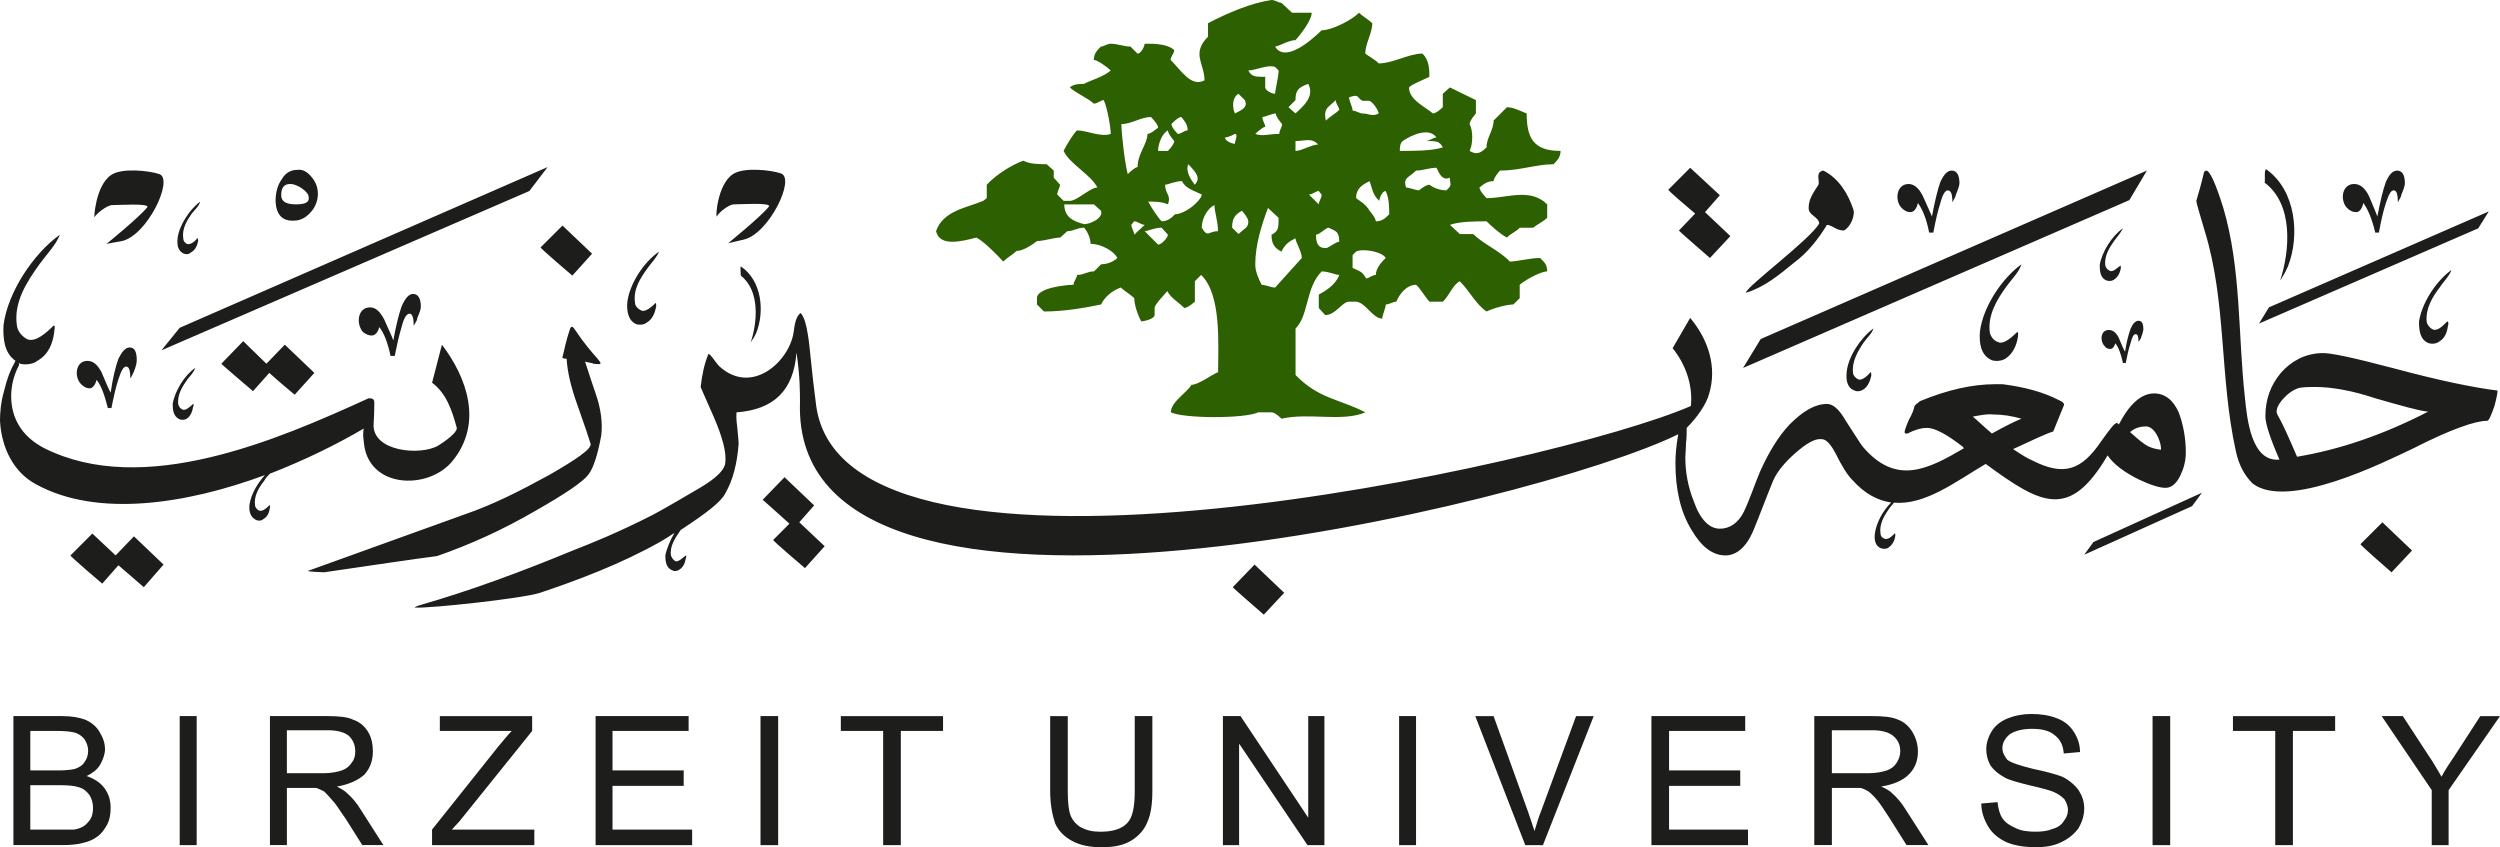
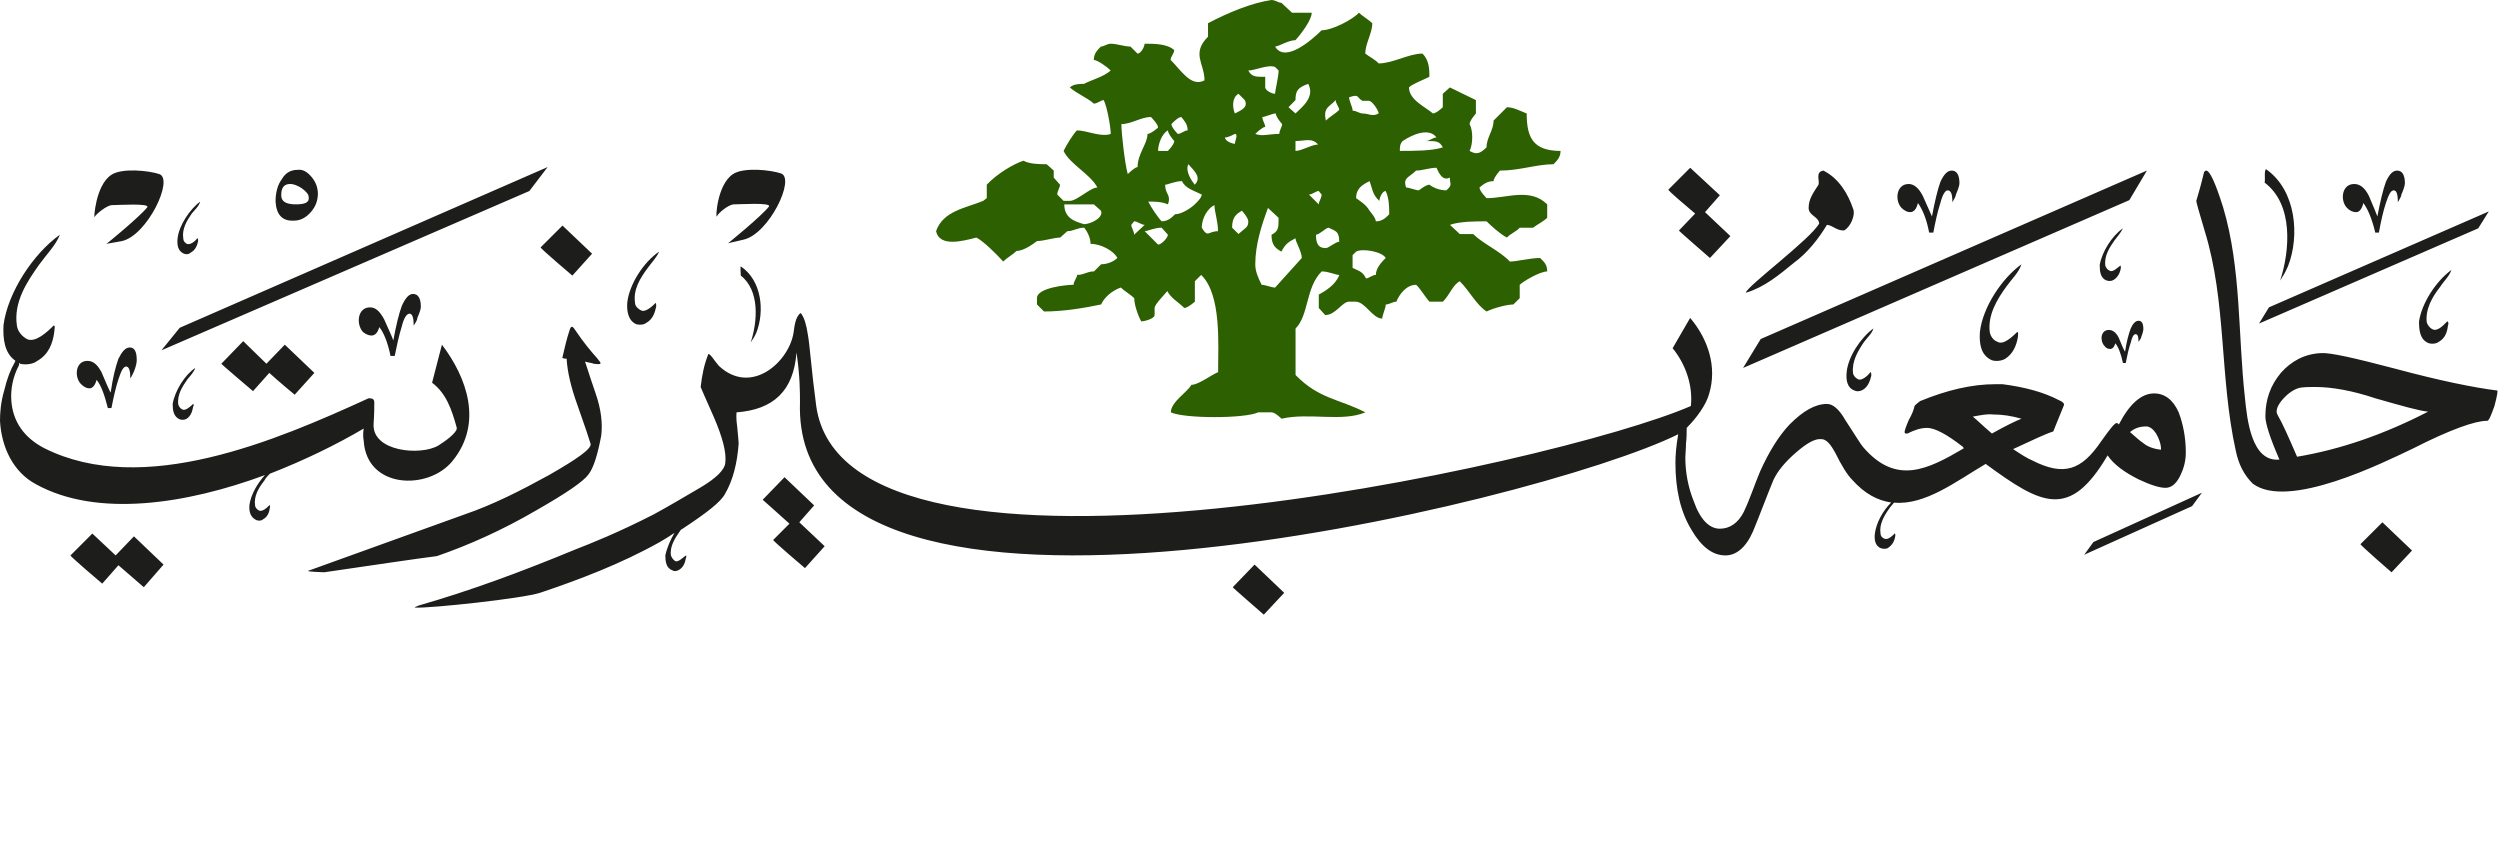
<svg xmlns="http://www.w3.org/2000/svg" version="1.1" id="Layer_1" x="0px" y="0px" width="299.999px" height="101.67px" viewBox="-103.666 0 299.999 101.67" enable-background="new -103.666 0 299.999 101.67" xml:space="preserve">
-   <path fill="none" stroke="#E44232" stroke-width="0.809" d="M-103.666,23.069" />
-   <path fill="#1D1D1B" d="M-102.057,101.414V85.931h5.833c1.182,0,2.115,0.174,2.792,0.434c0.76,0.332,1.353,0.845,1.693,1.433  c0.42,0.681,0.673,1.351,0.673,2.112c0,0.588-0.253,1.268-0.589,1.865c-0.337,0.588-0.933,1.012-1.612,1.35  c0.933,0.335,1.612,0.759,2.118,1.43c0.507,0.68,0.76,1.444,0.76,2.371c0,0.68-0.081,1.359-0.42,2.029  c-0.34,0.591-0.68,1.102-1.186,1.438c-0.42,0.336-1.02,0.596-1.693,0.752c-0.68,0.182-1.437,0.264-2.454,0.264h-5.915   M188.141,101.414v-6.599l-6.008-8.885h2.538l3.038,4.657c0.598,0.849,1.105,1.776,1.611,2.621c0.425-0.845,1.017-1.687,1.695-2.71  l2.955-4.564h2.362l-6.165,8.885v6.598h-2.029v-0.003H188.141z M169.361,101.414V87.715h-5.074v-1.782h12.263v1.782h-5.069v13.699  H169.361z M156.755,101.414h-2.114V85.931h2.114V101.414z M134.088,96.422l1.95-0.168c0.079,0.759,0.247,1.433,0.588,1.94  c0.342,0.513,0.851,0.852,1.612,1.187c0.674,0.339,1.524,0.421,2.365,0.421c0.762,0,1.432-0.078,2.029-0.328  c0.67-0.185,1.094-0.517,1.354-0.937c0.335-0.421,0.502-0.851,0.502-1.354c0-0.42-0.167-0.844-0.42-1.273  c-0.342-0.336-0.766-0.676-1.436-0.934c-0.43-0.164-1.353-0.422-2.795-0.748c-1.353-0.342-2.361-0.602-2.949-0.931  c-0.769-0.43-1.274-0.851-1.698-1.44c-0.335-0.594-0.506-1.271-0.506-1.947c0-0.762,0.253-1.518,0.677-2.197  c0.424-0.679,1.094-1.186,1.947-1.527c0.845-0.334,1.774-0.508,2.782-0.508c1.195,0,2.213,0.174,3.048,0.508  c0.933,0.34,1.612,0.93,2.036,1.609c0.509,0.76,0.762,1.6,0.762,2.447l-1.95,0.18c-0.082-1.023-0.431-1.691-1.101-2.21  c-0.588-0.499-1.441-0.752-2.706-0.752c-1.183,0-2.112,0.253-2.706,0.681c-0.506,0.416-0.851,1.008-0.851,1.6  c0,0.595,0.263,1.012,0.591,1.436c0.431,0.342,1.445,0.68,3.137,1.1c1.685,0.343,2.785,0.681,3.465,0.931  c0.848,0.424,1.523,1.021,1.947,1.608c0.427,0.674,0.677,1.354,0.677,2.201c0,0.848-0.25,1.604-0.677,2.364  c-0.506,0.677-1.179,1.271-2.111,1.694c-0.854,0.421-1.862,0.591-2.96,0.591c-1.359,0-2.541-0.17-3.56-0.591  c-0.923-0.428-1.688-1.018-2.194-1.855C134.432,98.372,134.088,97.438,134.088,96.422z M114.047,101.414V85.931h6.939  c1.35,0,2.361,0.09,3.127,0.434c0.677,0.246,1.265,0.753,1.688,1.433c0.42,0.681,0.683,1.524,0.683,2.362  c0,1.104-0.339,2.039-1.113,2.794c-0.67,0.674-1.764,1.18-3.297,1.433c0.598,0.256,1.021,0.51,1.273,0.762  c0.595,0.51,1.18,1.188,1.691,2.033l2.707,4.229h-2.628l-2.023-3.218c-0.597-0.93-1.106-1.687-1.441-2.109  c-0.42-0.506-0.765-0.85-1.094-1.105c-0.256-0.164-0.601-0.336-0.93-0.424c-0.259,0-0.601,0-1.106,0h-2.364v6.856h-2.112V101.414z   M116.16,92.786h4.4c0.923,0,1.688-0.168,2.194-0.335c0.512-0.175,0.933-0.509,1.186-0.931c0.249-0.424,0.424-0.848,0.424-1.358  c0-0.763-0.253-1.351-0.845-1.854c-0.512-0.428-1.359-0.678-2.459-0.678h-4.904v5.156H116.16z M94.503,101.414V85.931h11.255v1.783  h-9.137v4.736h8.542v1.854h-8.542v5.244h9.472v1.865L94.503,101.414L94.503,101.414z M79.366,101.414l-6-15.481h2.197l4.056,11.254  c0.345,0.934,0.595,1.773,0.854,2.537c0.247-0.846,0.5-1.691,0.845-2.537l4.145-11.254h2.112l-6.09,15.481H79.366z M66.258,101.414  h-2.032V85.931h2.032V101.414z M43.083,101.414V85.931h2.113l8.125,12.188V85.931h1.941v15.482h-2.03l-8.207-12.182v12.182  L43.083,101.414L43.083,101.414z M32.507,85.931h2.11v8.971c0,1.522-0.171,2.791-0.588,3.718c-0.336,0.856-0.933,1.608-1.865,2.202  c-0.926,0.596-2.11,0.849-3.632,0.849c-1.434,0-2.623-0.253-3.555-0.767c-0.931-0.502-1.612-1.178-2.03-2.104  c-0.34-1.019-0.593-2.284-0.593-3.896v-8.969h2.112v8.969c0,1.271,0.087,2.287,0.34,2.963c0.253,0.595,0.68,1.098,1.27,1.43  c0.677,0.344,1.356,0.51,2.286,0.51c1.518,0,2.537-0.33,3.21-1.01c0.68-0.677,0.93-1.949,0.93-3.895v-8.971H32.507z M2.312,101.414  V87.715h-5.079v-1.782H9.499v1.782H4.433v13.699H2.312z M-10.284,101.414h-2.122V85.931h2.118v15.482L-10.284,101.414  L-10.284,101.414z M-32.194,101.414V85.931h11.162v1.783h-9.132v4.736h8.542v1.854h-8.542v5.244h9.555v1.865L-32.194,101.414  L-32.194,101.414z M-51.819,101.414v-1.865l7.955-9.978c0.591-0.678,1.1-1.356,1.604-1.856h-8.626v-1.782h11.078v1.782  l-8.708,10.825l-0.933,1.012h9.903v1.865h-12.273V101.414z M-71.273,101.414V85.931h6.854c1.35,0,2.45,0.09,3.127,0.434  c0.765,0.246,1.353,0.753,1.781,1.433c0.424,0.681,0.591,1.524,0.591,2.362c0,1.104-0.34,2.039-1.017,2.794  c-0.754,0.674-1.854,1.18-3.299,1.433c0.509,0.256,0.93,0.51,1.186,0.762c0.593,0.51,1.186,1.188,1.69,2.033l2.703,4.229h-2.531  l-2.035-3.218c-0.676-0.93-1.097-1.687-1.521-2.109c-0.424-0.506-0.76-0.85-1.013-1.105c-0.337-0.164-0.68-0.336-0.93-0.424  c-0.256,0-0.68,0-1.187,0h-2.365v6.856h-2.036v0.004H-71.273z M-69.241,92.786h4.401c0.925,0,1.687-0.168,2.197-0.335  c0.506-0.175,0.923-0.509,1.183-0.931c0.336-0.424,0.423-0.848,0.423-1.358c0-0.763-0.256-1.351-0.757-1.854  c-0.512-0.428-1.36-0.678-2.539-0.678h-4.908V92.786z M-80.065,101.414h-2.036V85.931h2.036V101.414z M-100.03,92.451h3.386  c0.923,0,1.522-0.087,1.952-0.175c0.501-0.17,0.926-0.42,1.179-0.844c0.248-0.336,0.424-0.76,0.424-1.354  c0-0.51-0.176-0.934-0.424-1.352c-0.253-0.334-0.596-0.59-1.013-0.765c-0.512-0.168-1.27-0.25-2.371-0.25h-3.133V92.451z   M-100.03,99.549h3.892c0.68,0,1.097,0,1.35,0c0.511-0.073,0.931-0.257,1.184-0.418c0.337-0.253,0.593-0.512,0.849-0.937  c0.17-0.334,0.253-0.756,0.253-1.268c0-0.588-0.169-1.098-0.422-1.518c-0.34-0.434-0.68-0.766-1.269-0.934  c-0.501-0.177-1.268-0.25-2.201-0.25h-3.636" />
  <path fill="#2D6001" d="M8.66,27.742c0.839-2.453,3.636-2.792,5.659-3.639l0.425-0.329v-1.609c1.187-1.274,3.136-2.46,4.402-2.88  c0.754,0.42,2.026,0.42,2.784,0.42l0.852,0.763v0.847l0.754,0.851c0,0.335-0.331,0.756-0.331,1.18l0.76,0.759h0.752  c0.848,0,2.457-1.604,3.306-1.604c-0.852-1.609-3.306-2.795-4.061-4.391c0.419-0.854,1.176-2.04,1.6-2.463  c1.186,0,2.882,0.85,4.06,0.424c0-0.759-0.417-3.206-0.841-4.06c-0.336,0-0.757,0.424-1.188,0.424  c-0.844-0.755-2.03-1.179-2.878-1.944c0.425-0.427,1.275-0.427,1.694-0.427c0.76-0.42,2.37-0.844,3.21-1.606  c-0.417-0.417-1.6-1.265-2.03-1.265c0-0.762,0.43-1.186,0.852-1.606c0.337,0,0.761-0.341,1.178-0.341  c0.765,0,1.609,0.341,2.37,0.341l0.846,0.844c0.42,0,0.847-0.844,0.847-1.186c1.179,0,2.708,0,3.555,0.762  c0,0.424-0.427,0.762-0.427,1.186c1.272,1.265,2.457,3.297,4.063,2.45c0-2.03-1.606-3.212,0.423-5.242V2.788  c2.38-1.258,5.251-2.45,7.619-2.788c0.434,0,0.854,0.338,1.188,0.338l1.269,1.188h2.367c0,0.841-1.188,2.444-1.95,3.294  c-0.844,0-2.023,0.765-2.443,0.765c1.176,2.026,4.388-0.765,5.579-1.951c1.262,0,3.719-1.271,4.48-2.109  c0.424,0.42,1.179,0.841,1.605,1.262c0,1.182-0.844,2.457-0.844,3.642c0.417,0.338,1.268,0.762,1.603,1.182  c1.695,0,3.643-1.182,5.248-1.182c0.845,0.762,0.845,2.026,0.845,2.788c-0.845,0.424-2.03,0.844-2.45,1.271  c0,1.521,2.029,2.371,2.87,3.127c0.431,0,1.188-0.752,1.188-0.752v-1.609l0.848-0.762l3.124,1.521v1.606  c0,0-0.756,0.851-0.756,1.274c0.42,0.756,0.42,2.365,0,3.219c0.756,0.417,1.179,0.417,2.032-0.431c0-1.182,0.845-2.032,0.845-3.211  l1.603-1.603c0.759,0,1.53,0.417,2.371,0.752c0,2.88,0.766,4.493,4.063,4.493c0,0.752-0.427,1.176-0.851,1.597  c-2.029,0-4.059,0.762-6.424,0.762c0,0-0.762,0.847-0.762,1.268c-0.845,0-1.265,0.43-1.691,0.765c0,0.421,0.851,1.277,0.851,1.277  c2.446,0,5.244-1.277,7.274,0.746v1.612c-0.424,0.424-1.277,0.845-1.688,1.186h-1.612c-0.338,0.421-1.176,0.759-1.527,1.186  c-0.841-0.427-2.026-1.529-2.446-1.95c-1.274,0-3.216,0-4.397,0.421l1.182,1.103h1.604c1.191,1.18,3.218,2.033,4.403,3.301  c0.841,0,2.453-0.427,3.63-0.427C81.576,31.386,82,31.718,82,32.571c-0.854,0-2.884,1.18-3.301,1.606v1.604l-0.765,0.756  c-0.763,0-2.365,0.424-3.209,0.844c-1.274-0.844-2.033-2.45-3.216-3.632c-0.844,0.427-1.182,1.603-2.029,2.453h-1.609  c-0.42-0.421-1.179-1.694-1.603-2.026c-1.188,0-2.033,1.176-2.371,2.026c-0.424,0-0.848,0.335-1.271,0.335  c0,0.424-0.42,1.274-0.42,1.694c-1.186,0-2.03-2.032-3.216-2.032h-0.765c-0.841,0-1.6,1.608-2.871,1.608l-0.765-0.85v-1.606  c0.765-0.421,2.036-1.176,2.46-2.358c-0.424,0-1.277-0.424-2.112-0.424c-1.944,1.938-1.523,5.242-3.136,6.851V45  c2.788,2.874,5.248,2.874,8.378,4.48c-2.789,1.188-6.766,0-10.061,0.765c0,0-0.759-0.765-1.188-0.765h-1.605  c-1.606,0.765-8.878,0.765-10.49,0c0-1.265,2.033-2.45,2.458-3.298c0.844,0,2.37-1.183,3.214-1.526  c0-3.295,0.425-9.305-2.036-11.666l-0.754,0.755v2.454c0,0-0.849,0.759-1.27,0.759c-0.763-0.759-1.612-1.18-2.033-2.03  c-0.336,0.421-1.528,1.606-1.528,2.03v0.85c0,0.424-1.178,0.756-1.606,0.756c-0.42-0.756-0.837-2.029-0.837-2.785  c-0.427-0.43-1.189-0.851-1.612-1.277c-1.184,0.427-2.027,1.277-2.363,2.033c-2.033,0.424-4.48,0.844-6.854,0.844l-0.844-0.844  v-0.756c0-1.277,3.636-1.606,4.393-1.606c0-0.427,0.424-0.85,0.424-1.182c0.849,0,1.186-0.424,2.03-0.424l0.852-0.854  c0.76,0,1.522-0.335,1.946-0.759c-0.424-0.841-1.946-1.691-3.215-1.691c0-0.753-0.424-1.521-0.76-1.941  c-0.849,0-1.272,0.421-2.03,0.421l-0.852,0.765c-0.754,0-1.942,0.417-2.784,0.417c-0.423,0.336-1.606,1.189-2.457,1.189  c-0.418,0.42-1.179,0.841-1.6,1.268c-0.765-0.848-2.376-2.457-3.218-2.874C11.875,28.927,9.082,29.686,8.66,27.742 M28.454,25.292  l-0.852-0.766h-3.553c0,1.612,1.184,2.036,2.37,2.375C27.181,26.901,28.791,26.135,28.454,25.292z M34.032,16.07  c0.417,0,1.271-0.759,1.271-0.759c0-0.42-0.854-1.271-0.854-1.271c-1.183,0-2.36,0.851-3.546,0.851c0,1.179,0.425,4.814,0.762,6  c0,0,0.841-0.844,1.177-0.844C32.847,18.444,34.032,17.255,34.032,16.07z M39.701,24.523c0,0,0.844-0.746,0.844-1.179  c-0.844-0.424-2.03-0.759-2.363-1.609c-0.847,0-1.696,0.43-2.033,0.43c0,1.18,0.757,1.18,0.336,2.358  c-0.757-0.332-1.609-0.332-2.366-0.332c0.336,0.674,1.188,1.944,1.609,2.365c0.757,0,1.181-0.424,1.609-0.845  C38.178,25.716,39.367,24.868,39.701,24.523z M36.482,28.166l-0.757-0.845c-0.852,0-1.69,0.421-2.03,0.421l1.608,1.609  C35.725,29.351,36.482,28.51,36.482,28.166z M33.695,26.98c-0.428,0-0.849-0.421-1.266-0.421l-0.34,0.421  c0,0.341,0.34,0.762,0.34,1.186L33.695,26.98z M40.545,27.321c0.76,1.268,0.76,0.421,1.949,0.421c0-1.183-0.427-2.368-0.427-3.13  C41.305,24.95,40.545,26.135,40.545,27.321z M46.967,31.716c0,0.854,0.34,1.609,0.765,2.46c0.428,0,1.183,0.332,1.613,0.332  l3.205-3.551c0-0.762-0.762-1.947-0.762-2.364c-0.844,0.42-1.268,0.762-1.686,1.603c-0.758-0.421-1.188-0.841-1.188-2.026  c0.851-0.424,0.851-0.845,0.851-2.03l-1.274-1.186C47.736,26.98,46.967,29.351,46.967,31.716z M46.129,26.559  c0-0.424-0.763-1.271-0.763-1.271c-0.762,0.427-1.179,0.847-1.179,2.032l0.765,0.759C45.783,27.321,46.129,27.321,46.129,26.559z   M50.186,14.89c0,0-0.759-0.851-0.759-1.274c-0.424,0-1.268,0.423-1.611,0.423c0,0.427,0.344,0.851,0.344,1.186  c-0.344,0-1.192,0.844-1.192,0.844c0.849,0.338,1.612,0,2.883,0C49.85,15.646,50.186,15.225,50.186,14.89z M45.706,12.01  l-0.754-0.755c-0.765,0.424-0.765,1.609-0.428,2.362C45.363,13.189,46.129,12.864,45.706,12.01z M51.792,12.01l-0.841,0.854  l0.841,0.752c0.759-0.752,2.371-1.941,1.53-3.554C52.133,10.49,51.792,10.831,51.792,12.01z M48.16,10.49  c0,0.338,0.755,0.762,1.186,0.762c0-0.423,0.42-2.033,0.42-2.794l-0.42-0.417c-0.854-0.341-2.378,0.417-3.219,0.417  c0.42,0.762,0.841,0.762,2.033,0.762V10.49z M44.521,17.255c0-0.335,0.427-1.185,0-1.185c0,0-0.761,0.426-1.188,0.426  C43.333,16.924,44.184,17.255,44.521,17.255z M37.668,16.07c0.423,0,0.763-0.424,1.184-0.424c0-0.755-0.421-1.179-0.761-1.606  c-0.423,0-1.186,0.851-1.186,0.851C36.906,15.311,37.668,16.07,37.668,16.07z M36.482,18.109c0,0,0.763-0.766,0.763-1.186  c0,0-0.763-0.854-0.763-1.278c-0.757,0.424-1.179,1.695-1.179,2.463L36.482,18.109L36.482,18.109z M39.701,22.165  c0.844-0.851,0-1.609-0.765-2.46C38.515,20.555,39.367,21.735,39.701,22.165z M60.258,33.41c0.329,0,0.752-0.42,1.176-0.42  c0-0.848,0.762-1.609,1.183-2.036c-0.421-0.762-2.788-1.183-3.551-0.762l-0.423,0.427v1.526  C59.493,32.569,59.829,32.569,60.258,33.41z M55.437,29.771c0.332,0,1.179-0.762,1.603-0.762c0-1.268-0.424-1.268-1.277-1.686  c-0.328,0-1.094,0.845-1.514,0.845C54.249,29.433,54.668,29.771,55.437,29.771z M60.682,25.292c0,0,0.752,0.847,0.752,1.271  c0.762,0,1.183-0.424,1.606-0.844c0-0.766,0-1.941-0.424-2.795c-0.421,0-0.759,0.856-0.759,1.183  c-0.848-0.759-0.848-1.521-1.176-2.368c-0.854,0.43-1.612,0.851-1.612,2.042C59.493,24.103,60.258,24.523,60.682,25.292z   M54.581,24.523c0-0.332,0.344-0.746,0.344-1.179l-0.344-0.424c-0.332,0-0.756,0.424-1.177,0.424L54.581,24.523z M51.792,18.109  c0.759,0,1.947-0.766,2.713-0.766c-0.766-0.848-1.521-0.42-2.713-0.42V18.109z M64.653,16.924c-0.339,0.335-0.339,0.755-0.339,1.186  c1.609,0,3.975,0,5.16-0.431c-0.424-0.755-0.762-0.755-2.03-0.755c0.421,0,0.845-0.428,1.269-0.428  C67.862,15.311,65.923,16.07,64.653,16.924z M56.616,12.01c-0.762,0.854-1.523,0.854-1.179,2.457  c0.417-0.427,1.179-0.85,1.603-1.277C57.04,12.864,56.616,12.434,56.616,12.01z M59.829,13.616c0.755,0,1.182,0.423,1.944,0  c0-0.335-0.763-1.521-1.186-1.521h-0.759c-0.756-0.42-0.332-0.844-1.606-0.42c0,0.42,0.427,1.186,0.427,1.603  C59.07,13.281,59.493,13.616,59.829,13.616z M65.07,22.5c0.342,0,1.188,0.342,1.533,0.342c0,0,0.841-0.68,1.262-0.68  c0.424,0.335,1.186,0.68,2.033,0.68c0.762-0.68,0.42-0.68,0.42-1.53c-0.844,0.421-1.268-0.424-1.605-1.18  c-0.848,0-1.688,0.336-2.447,0.336C65.415,21.314,64.653,21.314,65.07,22.5" />
  <path fill="#1D1D1B" d="M196.005,46.862c0.082,0,0,0.592-0.335,1.853c-0.424,1.189-0.684,1.865-0.936,1.786  c-1.354,0-4.313,1.012-8.797,3.298c-3.553,1.69-15.052,7.442-19.283,4.228c-1.016-1.012-1.691-2.276-2.036-3.978  c-1.941-8.799-1.095-17.847-3.712-26.304c-0.68-2.286-1.018-3.472-1.018-3.639c0.258-0.841,0.594-2.026,0.936-3.469  c0.082-0.079,0.164-0.167,0.25-0.167c0.427,0,1.103,1.444,2.031,4.397c2.194,7.36,1.777,15.308,2.619,22.842  c0.252,2.535,0.764,7.78,4.142,7.438c-1.183-2.703-1.687-4.396-1.687-5.157c0-2.029,0.592-3.724,1.856-5.241  c1.271-1.442,2.876-2.286,4.817-2.378c1.101-0.079,4.064,0.601,8.881,1.865C189.063,45.671,193.21,46.517,196.005,46.862   M187.709,49.398c-1.008-0.083-3.123-0.684-6.342-1.604c-2.782-0.933-5.248-1.356-7.184-1.356c-0.595,0-1.183,0-1.779,0.079  c-0.502,0.086-1.187,0.421-1.862,1.101c-0.676,0.677-1.015,1.274-1.015,1.78c0,0.17,0.086,0.249,0.086,0.338  c0.594,1.015,1.353,2.707,2.367,5.072C177.055,53.963,182.303,52.187,187.709,49.398z M155.659,53.963  c0-0.68-0.253-1.356-0.595-1.944c-0.336-0.508-0.76-0.847-1.183-0.847c-0.848,0-1.43,0.249-1.948,0.677  c0.849,0.756,1.354,1.18,1.524,1.269C154.049,53.625,154.811,53.881,155.659,53.963z M138.913,50.245  c-1.183-0.338-2.286-0.506-3.377-0.506c-0.765-0.088-1.526,0.082-2.463,0.253c0.513,0.418,1.189,1.098,2.289,2.03  C137.047,51.086,138.239,50.501,138.913,50.245z M-31.518,52.271c-0.425,2.287-0.93,3.893-1.522,4.65  c-0.599,0.848-2.703,2.283-6.265,4.314c-4.056,2.365-8.032,4.146-11.926,5.496c-2.621,0.334-7.183,1.015-13.531,1.943  c-0.253,0-2.03-0.076-1.949-0.168l18.779-6.77c3.465-1.182,6.764-2.873,10.15-4.731c3.386-1.938,5.073-3.13,4.992-3.726  c-0.169-0.588-0.673-2.107-1.606-4.731c-0.763-2.112-1.192-3.974-1.275-5.501c-0.337,0-0.59-0.079-0.501-0.168  c0.254-1.1,0.501-2.2,0.844-3.218c0.169-0.588,0.337-0.588,0.673-0.073c1.014,1.521,1.949,2.618,2.629,3.38  c0.253,0.335,0.424,0.506,0.424,0.591c0,0.165-0.251,0.165-0.848,0.089c-0.083-0.089-0.423-0.089-1.013-0.256  c0.078,0.167,0.42,1.356,1.266,3.807C-31.518,49.148-31.344,50.83-31.518,52.271z M123.01,61.069  c-0.591,0.842-1.186,1.855-1.015,2.957c0,0.256,0.177,0.512,0.424,0.591c0.433,0.26,1.015-0.335,1.273-0.591  c0.079-0.086,0.079,0.17,0.079,0.256c-0.079,0.595-0.335,1.101-0.841,1.441c-0.174,0.164-0.595,0.164-0.854,0.072  c-0.759-0.253-0.841-1.098-0.759-1.773c0.171-1.271,0.93-2.703,1.954-3.721c-1.612-0.25-3.137-1.013-4.654-2.703  c-0.598-0.595-1.273-1.688-2.029-3.216c-0.595-1.104-1.104-1.688-1.694-1.688c-0.759-0.088-1.777,0.51-3.045,1.609  c-1.265,1.098-2.194,2.194-2.706,3.297c-0.841,2.027-1.606,4.139-2.453,6.172c-0.851,1.953-2.03,2.877-3.304,2.877  c-1.521,0-2.874-1.012-4.06-3.045c-1.347-2.189-1.941-4.908-1.941-8.033c0-0.93,0.082-2.032,0.335-3.461  C80.972,60.396-8.77,82.132-7.669,48.298c0-1.268,0-3.202-0.42-6.004c-0.34,4.65-2.793,6.857-7.194,7.189  c0,0.089-0.081,0.68,0.088,1.78c0.081,1.015,0.168,1.691,0.168,1.95c-0.168,2.36-0.68,4.396-1.609,6.001  c-0.501,1.018-2.283,2.367-5.237,4.314c-0.092,0-0.092,0.082-0.176,0.17c-0.593,0.852-1.272,1.857-1.103,2.96  c0.09,0.253,0.259,0.513,0.51,0.671c0.34,0.18,0.933-0.418,1.272-0.671c0.081,0,0.081,0.178,0,0.342  c-0.083,0.506-0.253,1.009-0.757,1.351c-0.259,0.168-0.603,0.256-0.855,0.082c-0.757-0.252-0.844-1.105-0.844-1.777  c0.168-0.85,0.596-1.857,1.097-2.709c-0.501,0.342-1.178,0.763-1.777,1.107c-4.652,2.616-9.81,4.559-14.374,6.088  c-2.115,0.68-13.025,1.855-14.969,1.773c-0.176,0,0.167-0.161,0.427-0.253c6.172-1.771,12.347-4.056,18.686-6.681  c1.949-0.758,5.165-2.033,9.472-4.232c1.859-1.01,3.721-2.111,5.585-3.209c2.033-1.188,2.965-2.203,3.043-2.962  c0.172-1.265-0.337-3.127-1.353-5.488c-1.1-2.463-1.598-3.643-1.598-3.643c0.161-1.438,0.417-2.713,0.928-3.977  c0.333,0.082,0.59,0.67,1.263,1.441c3.892,3.629,8.458-0.513,8.967-4.063c0.081-0.506,0.176-1.862,0.849-2.286  c0.427,0.509,0.68,1.436,0.847,2.542c0.253,1.35,0.424,4.23,1.013,8.615c3.632,25.883,89.069,6.948,104.959,0  c0.26-2.532-0.667-5.064-2.193-6.934l2.108-3.636c2.21,2.624,3.219,5.919,2.289,9.052c-0.339,1.353-1.527,2.959-2.706,4.142  c0,0.592,0,1.186-0.086,1.865c0,0.673-0.079,1.262-0.079,1.686c0,1.776,0.332,3.561,1.009,5.248  c0.762,2.193,1.865,3.303,3.136,3.303c1.183,0,2.197-0.68,2.874-2.025c0.762-1.611,1.268-3.218,1.947-4.827  c1.019-2.278,2.197-4.233,3.551-5.662c1.612-1.609,3.048-2.457,4.486-2.457c0.68,0,1.432,0.592,2.2,1.941  c1.268,1.946,1.944,3.051,2.118,3.219c3.974,4.647,7.774,2.703,12.086,0.171l-0.079-0.171c-1.95-1.521-3.392-2.286-4.315-2.286  c-0.759,0-1.529,0.254-2.364,0.68c-0.089,0-0.171,0-0.171,0c-0.082,0-0.168-0.088-0.168-0.17c0-0.174,0.168-0.677,0.497-1.441  c0.43-0.759,0.601-1.262,0.677-1.603c0-0.168,0.259-0.336,0.683-0.68c3.304-1.354,6.26-2.03,9.055-2.03c0.335,0,0.588,0,0.841,0  c2.624,0.342,4.913,0.933,6.848,1.954c0.43,0.168,0.598,0.42,0.512,0.591l-1.271,3.127c-0.841,0.256-2.453,1.018-4.818,2.115  c1.015,0.68,1.691,1.104,2.282,1.353c3.807,1.944,5.922,1.192,8.283-2.282c1.021-1.438,1.612-2.2,1.865-2.2  c0.086,0,0.165,0.079,0.26,0.174c1.269-2.457,2.699-3.725,4.225-3.725c1.273,0,2.289,0.763,2.959,2.279  c0.506,1.354,0.851,2.966,0.851,4.828c0,1.013-0.26,1.938-0.677,2.785c-0.506,1.012-1.094,1.438-1.773,1.438  c-0.679,0-1.783-0.335-3.215-1.015c-1.697-0.852-2.966-1.771-3.722-2.877c-4.571,7.779-7.947,5.918-14.631,1.021  c-3.56,2.106-7.278,4.985-10.996,4.646C123.431,60.558,123.178,60.808,123.01,61.069z M-49.366,55.319  c-2.871,3.551-10.321,3.377-10.658-2.457c-0.083-0.42-0.083-0.932,0-1.436c-3.133,1.855-7.105,3.807-11.253,5.416  c-0.249,0.249-0.501,0.499-0.677,0.842c-0.676,0.85-1.272,1.864-1.103,2.965c0,0.252,0.259,0.502,0.427,0.592  c0.428,0.248,1.016-0.336,1.272-0.592c0.169-0.088,0.081,0.16,0.081,0.252c-0.081,0.588-0.249,1.104-0.847,1.431  c-0.169,0.174-0.506,0.174-0.759,0.088c-0.761-0.335-0.931-1.097-0.844-1.862c0.165-1.179,0.929-2.535,1.854-3.55  c-9.381,3.472-20.123,5.159-27.484,1.097c-2.7-1.438-4.134-4.399-4.309-7.604c0-0.933,0.081-2.206,0.504-3.639  c0.341-1.441,0.769-2.532,1.272-3.386c0-0.082,0.089-0.171,0.089-0.171c-1.361-0.936-1.525-2.709-1.442-4.313  c0.509-3.888,3.555-8.548,6.767-10.827c-0.506,1.268-1.603,2.367-2.461,3.55c-1.515,2.118-3.121,4.568-2.7,7.36  c0.087,0.68,0.593,1.268,1.186,1.605c1.013,0.506,2.447-0.841,3.21-1.605c0.256-0.083,0.085,0.512,0.085,0.765  c-0.169,1.347-0.678,2.703-2.031,3.462c-0.504,0.417-1.437,0.506-2.11,0.342c0-0.089,0-0.089-0.083-0.089c0,0.089,0,0.164,0,0.253  c-0.757,1.436-1.013,2.874-0.93,4.233c0.172,2.535,1.522,4.481,3.976,5.75c11.843,5.922,27.829-0.933,38.903-6  c0.424,0,0.68,0.076,0.68,0.499c0,0.51,0,1.354-0.081,2.536c-0.253,3.386,5.669,3.896,7.776,2.63  c1.606-1.016,2.286-1.783,2.202-2.118c-0.596-2.193-1.27-4.142-2.962-5.412l1.181-4.565C-47.676,45.25-45.643,50.751-49.366,55.319z   M-66.621,23.679c0-0.339-0.256-0.671-0.847-1.098c-0.506-0.335-1.014-0.506-1.35-0.506c-0.759,0-1.102,0.424-1.102,1.354  c0,0.762,0.596,1.094,1.778,1.094C-67.042,24.523-66.533,24.27-66.621,23.679z M-65.516,23.174c0,0.844-0.256,1.609-0.852,2.282  c-0.593,0.68-1.27,1.021-2.023,1.021c-1.443,0.079-2.117-0.762-2.208-2.286c0-1.1,0.253-2.029,0.762-2.703  c0.423-0.762,1.103-1.106,1.86-1.106c0.673-0.085,1.186,0.25,1.693,0.848c0.506,0.594,0.762,1.271,0.762,2.032v-0.088H-65.516z   M-54.021,39.076c0-0.93-0.162-1.436-0.498-1.436c-0.34,0-0.68,0.506-0.933,1.526c-0.34,1.095-0.596,2.283-0.849,3.548h-0.504  c-0.34-1.691-0.852-2.871-1.35-3.465c-0.175,0.68-0.512,1.015-0.933,1.015c-0.343,0-0.68-0.161-1.017-0.417  c-0.849-0.933-0.68-2.963,0.844-2.963c0.685,0,1.186,0.5,1.69,1.433c0.515,1.186,0.933,2.029,1.102,2.541  c0.337-1.861,0.677-3.215,1.017-4.147c0.42-0.926,0.844-1.438,1.353-1.438c0.596,0,0.933,0.513,0.933,1.523  c0,0.342-0.172,0.766-0.42,1.356C-53.586,38.402-53.759,38.655-54.021,39.076z M-80.658,25.627  c-0.593,0.854-1.192,1.862-1.017,2.962c0,0.339,0.172,0.506,0.424,0.674c0.428,0.171,1.013-0.335,1.27-0.674  c0.091,0,0.091,0.257,0.091,0.339c-0.095,0.506-0.348,1.1-0.855,1.356c-0.253,0.253-0.593,0.253-0.846,0.161  c-0.764-0.329-0.841-1.094-0.764-1.856c0.176-1.521,1.437-3.462,2.713-4.395C-79.813,24.783-80.318,25.203-80.658,25.627z   M-81.169,45.51c-0.589,0.841-1.266,1.854-1.102,3.041c0.088,0.253,0.259,0.506,0.512,0.598c0.336,0.167,0.933-0.342,1.269-0.68  c0.084,0,0.084,0.246,0,0.335c-0.082,0.509-0.256,1.101-0.762,1.438c-0.251,0.164-0.599,0.164-0.851,0.079  c-0.754-0.335-0.842-1.101-0.842-1.855c0.253-1.53,1.438-3.469,2.706-4.313C-80.402,44.656-80.823,45.092-81.169,45.51z   M-90.296,20.976c1.263-0.845,4.478-0.509,5.749-0.086c1.772,0.601-1.443,7.363-4.486,8.037l-1.862,0.335  c-0.081,0.089,3.972-3.215,4.905-4.395c0.34-0.506-3.555-0.253-4.226-0.253c-0.591,0-1.864,1.012-2.117,1.433  C-92.409,26.385-92.251,22.25-90.296,20.976z M-88.023,45.418c0-0.93-0.161-1.433-0.498-1.433c-0.34,0-0.596,0.503-0.933,1.524  c-0.336,1.012-0.589,2.2-0.842,3.462h-0.427c-0.424-1.688-0.849-2.789-1.356-3.387c-0.172,0.68-0.506,1.019-0.846,1.019  c-0.34,0-0.68-0.168-1.016-0.509c-0.848-0.848-0.677-2.789,0.76-2.789c0.678,0,1.188,0.418,1.694,1.351  c0.507,1.186,0.847,2.029,1.1,2.459c0.25-1.779,0.596-3.13,0.93-4.065c0.42-0.844,0.841-1.354,1.353-1.354  c0.593,0,0.847,0.51,0.847,1.53c0,0.25-0.087,0.759-0.336,1.354C-87.68,44.747-87.764,44.997-88.023,45.418z M-37.951,20.047  l-44.15,19.288l-2.192,2.703l44.152-19.117L-37.951,20.047z M153.964,20.468L107.62,40.682l-2.118,3.472l46.354-20.139  L153.964,20.468z M-25.933,32.145c-0.933,1.269-1.781,2.618-1.525,4.228c0,0.335,0.337,0.68,0.673,0.847  c0.516,0.339,1.35-0.427,1.777-0.847c0.085-0.086,0.085,0.253,0.085,0.42c-0.166,0.766-0.419,1.524-1.183,1.947  c-0.336,0.257-0.76,0.257-1.182,0.175c-1.013-0.424-1.184-1.606-1.104-2.628c0.256-2.197,1.949-4.812,3.811-6.092  C-24.836,30.872-25.509,31.545-25.933,32.145z M-14.771,33.072c2.283,1.776,2.026,5.494,1.183,8.036  c0.34-0.591,0.34-0.427,0.68-1.183c1.013-2.545,0.673-6.259-1.862-7.957C-14.852,32.057-14.771,32.73-14.771,33.072z M-15.704,20.89  c1.272-0.844,4.488-0.506,5.754-0.079c1.773,0.589-1.442,7.271-4.484,7.945l-1.859,0.433c0,0,3.973-3.218,4.902-4.403  c0.34-0.513-3.547-0.26-4.224-0.26c-0.589,0-1.859,1.021-2.031,1.445C-17.814,26.306-17.647,22.165-15.704,20.89z M152.956,41.02  c0-0.595-0.085-0.92-0.345-0.92c-0.254,0-0.418,0.328-0.588,1.011c-0.254,0.759-0.424,1.518-0.602,2.45h-0.332  c-0.256-1.188-0.598-2.032-0.933-2.367c-0.082,0.423-0.335,0.68-0.591,0.68c-0.253,0-0.506-0.086-0.677-0.342  c-0.591-0.588-0.509-1.938,0.503-1.938c0.43,0,0.85,0.253,1.188,0.929c0.338,0.845,0.594,1.426,0.762,1.686  c0.174-1.186,0.422-2.105,0.674-2.785c0.26-0.598,0.588-0.933,0.934-0.933c0.417,0,0.585,0.335,0.585,1.012  c0,0.164-0.083,0.506-0.253,0.926C153.288,40.596,153.117,40.77,152.956,41.02z M160.564,59.129l-13.023,5.915l-1.101,1.523  l12.943-5.832L160.564,59.129z M194.988,25.374l-26.383,11.508l-1.187,1.944l26.3-11.423L194.988,25.374z M119.965,41.108  c-0.676,1.015-1.435,2.283-1.268,3.639c0,0.25,0.253,0.589,0.592,0.759c0.423,0.247,1.179-0.417,1.518-0.854  c0.082,0,0.082,0.342,0.082,0.437c-0.158,0.664-0.421,1.347-1.006,1.682c-0.253,0.168-0.677,0.257-1.018,0.089  c-0.93-0.342-1.019-1.354-0.93-2.207c0.164-1.85,1.694-4.135,3.212-5.238C120.987,40.005,120.383,40.52,119.965,41.108z   M150.076,28.845c-0.591,0.841-1.268,1.858-1.101,3.044c0.086,0.253,0.26,0.496,0.51,0.588c0.338,0.253,0.929-0.335,1.268-0.588  c0.082-0.089,0.082,0.168,0.082,0.253c-0.082,0.588-0.342,1.101-0.848,1.436c-0.25,0.167-0.594,0.167-0.841,0.085  c-0.765-0.256-0.847-1.1-0.847-1.865c0.252-1.521,1.435-3.468,2.788-4.4C150.834,27.909,150.414,28.422,150.076,28.845z   M137.132,34.343c-1.176,1.604-2.276,3.465-2.029,5.498c0.088,0.5,0.433,1.012,0.936,1.176c0.677,0.431,1.765-0.594,2.361-1.176  c0.174,0,0.086,0.417,0.086,0.585c-0.171,1.021-0.588,2.036-1.518,2.624c-0.424,0.256-1.106,0.342-1.612,0.177  c-1.354-0.601-1.524-2.036-1.436-3.383c0.335-2.962,2.624-6.43,4.989-8.128C138.574,32.73,137.727,33.499,137.132,34.343z   M130.62,24.27c0-1.009-0.167-1.426-0.588-1.426c-0.253,0-0.601,0.5-0.854,1.518c-0.335,1.012-0.588,2.2-0.848,3.551h-0.499  c-0.338-1.774-0.854-2.874-1.347-3.551c-0.184,0.765-0.516,1.097-0.933,1.097c-0.339,0-0.68-0.167-1.024-0.506  c-0.841-0.847-0.67-2.873,0.844-2.873c0.601,0,1.188,0.423,1.701,1.435c0.503,1.18,0.93,2.033,1.097,2.457  c0.332-1.777,0.677-3.216,1.009-4.145c0.434-0.933,0.856-1.356,1.366-1.356c0.591,0,0.923,0.509,0.923,1.521  c0,0.263-0.171,0.765-0.424,1.356C131.043,23.514,130.87,23.85,130.62,24.27z M189.15,34.425c-0.928,1.183-1.775,2.628-1.611,4.233  c0.092,0.335,0.342,0.68,0.684,0.845c0.594,0.341,1.354-0.506,1.776-0.933c0.174,0,0.174,0.341,0.086,0.509  c-0.086,0.765-0.339,1.521-1.101,1.944c-0.346,0.256-0.848,0.256-1.18,0.171c-1.104-0.421-1.188-1.6-1.188-2.624  c0.335-2.197,2.022-4.815,3.889-6.178C190.251,33.154,189.575,33.749,189.15,34.425z M184.074,24.27  c0-1.009-0.164-1.426-0.499-1.426c-0.343,0-0.595,0.5-0.933,1.518c-0.34,1.015-0.593,2.2-0.842,3.551h-0.434  c-0.424-1.774-0.93-2.874-1.43-3.551c-0.176,0.765-0.513,1.097-0.854,1.097c-0.424,0-0.759-0.167-1.102-0.506  c-0.846-0.847-0.676-2.873,0.854-2.873c0.677,0,1.269,0.423,1.771,1.435c0.514,1.18,0.849,2.033,1.013,2.457  c0.339-1.777,0.683-3.216,1.019-4.145c0.424-0.933,0.848-1.356,1.35-1.356c0.599,0,0.934,0.509,0.934,1.521  c0,0.263-0.164,0.765-0.421,1.356C184.504,23.514,184.333,23.85,184.074,24.27z M117.598,27.66c-0.93,0-1.274-0.592-2.03-0.68  c-1.015,1.691-2.361,3.386-3.974,4.564c-1.777,1.445-3.472,2.88-5.672,3.561h-0.089c0.253-0.851,7.79-6.431,8.805-8.29  c-0.085-0.847-1.268-0.933-1.268-1.865c0-1.1,0.592-1.855,1.183-2.785c0.171-0.512-0.424-1.53,0.588-1.694  c1.859,0.93,2.959,2.795,3.56,4.568C119.037,25.801,118.353,27.321,117.598,27.66z M117.253,25.292  c-0.335,0.082-0.588-0.165-0.759-0.424c0-0.253,0.174-0.598,0.427-0.674c0.25-0.177,0.424,0.253,0.594,0.332  C117.683,24.868,117.598,25.292,117.253,25.292z M115.315,24.615c-0.338,0-0.506-0.168-0.591-0.421  c-0.086-0.341,0.338-0.512,0.512-0.601c0.332,0,0.503,0.184,0.582,0.424C115.9,24.359,115.568,24.523,115.315,24.615z   M168.089,21.915c3.47,2.611,3.048,8.116,1.862,11.755c0.503-0.848,0.421-0.598,0.933-1.698c1.437-3.636,1.013-9.124-2.624-11.669  C168.007,20.468,168.182,21.491,168.089,21.915z M-71.697,43.647l2.208-2.286l3.547,3.386l-2.363,2.618c0,0-1.949-1.609-3.046-2.618  l-1.953,2.191c0,0-3.88-3.291-3.8-3.291l2.623-2.71L-71.697,43.647z M-95.207,66.649l2.622-2.623l2.795,2.623l2.197-2.289  l3.552,3.39l-2.37,2.713c0,0-1.946-1.696-3.043-2.634l-1.946,2.207C-91.399,70.036-95.297,66.731-95.207,66.649z M96.54,22.753  l2.617-2.621l3.56,3.298l-1.782,2.026l3.044,2.877l-2.45,2.624c0,0-3.807-3.297-3.724-3.297l1.947-2.033  C98.651,24.694,96.451,22.844,96.54,22.753z M-10.883,64.791l1.949-1.95c-1.014-0.93-3.212-2.871-3.212-2.871l2.623-2.705  l3.555,3.383l-1.782,2.025l3.043,2.874l-2.363,2.627C-7.073,68.174-10.96,64.877-10.883,64.791z M-38.792,29.686l2.625-2.618  l3.551,3.377l-2.367,2.627C-34.986,33.072-38.876,29.771-38.792,29.686z M44.264,70.463l2.619-2.713l3.556,3.388l-2.45,2.619  C47.989,73.754,44.184,70.463,44.264,70.463z M179.591,65.297l2.63-2.624l3.555,3.391l-2.457,2.613  C183.314,68.677,179.516,65.383,179.591,65.297" />
</svg>